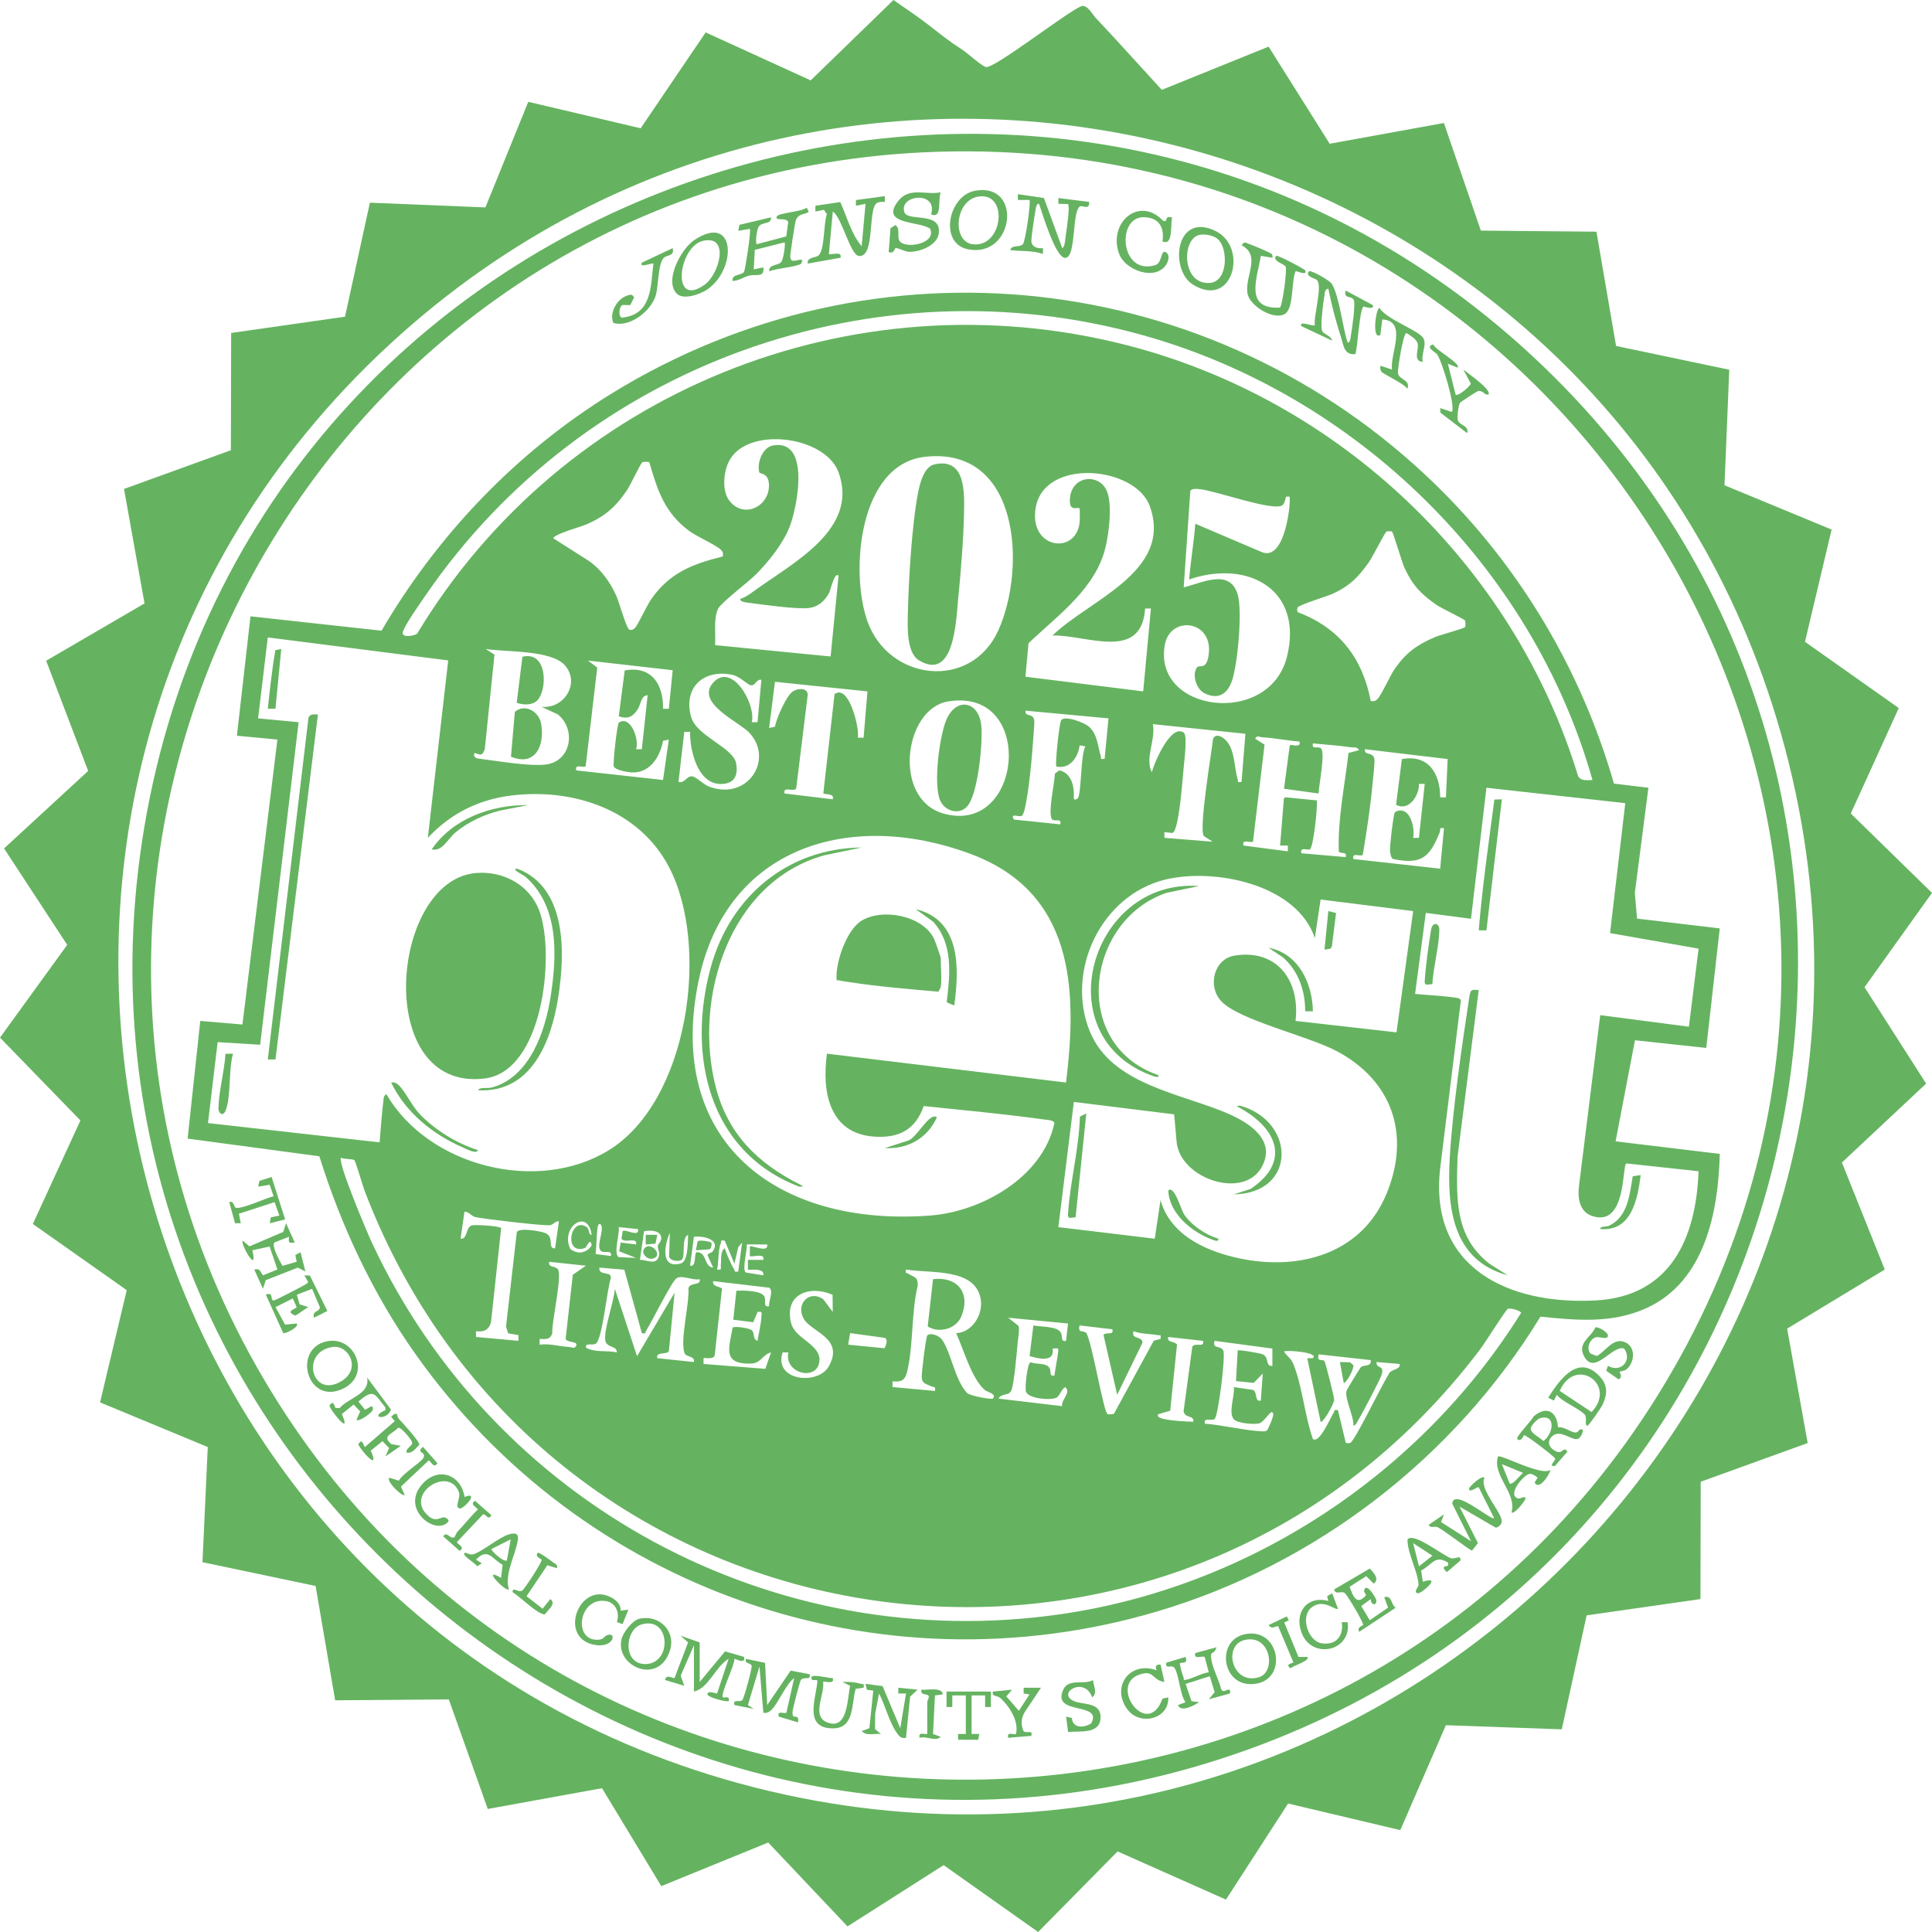
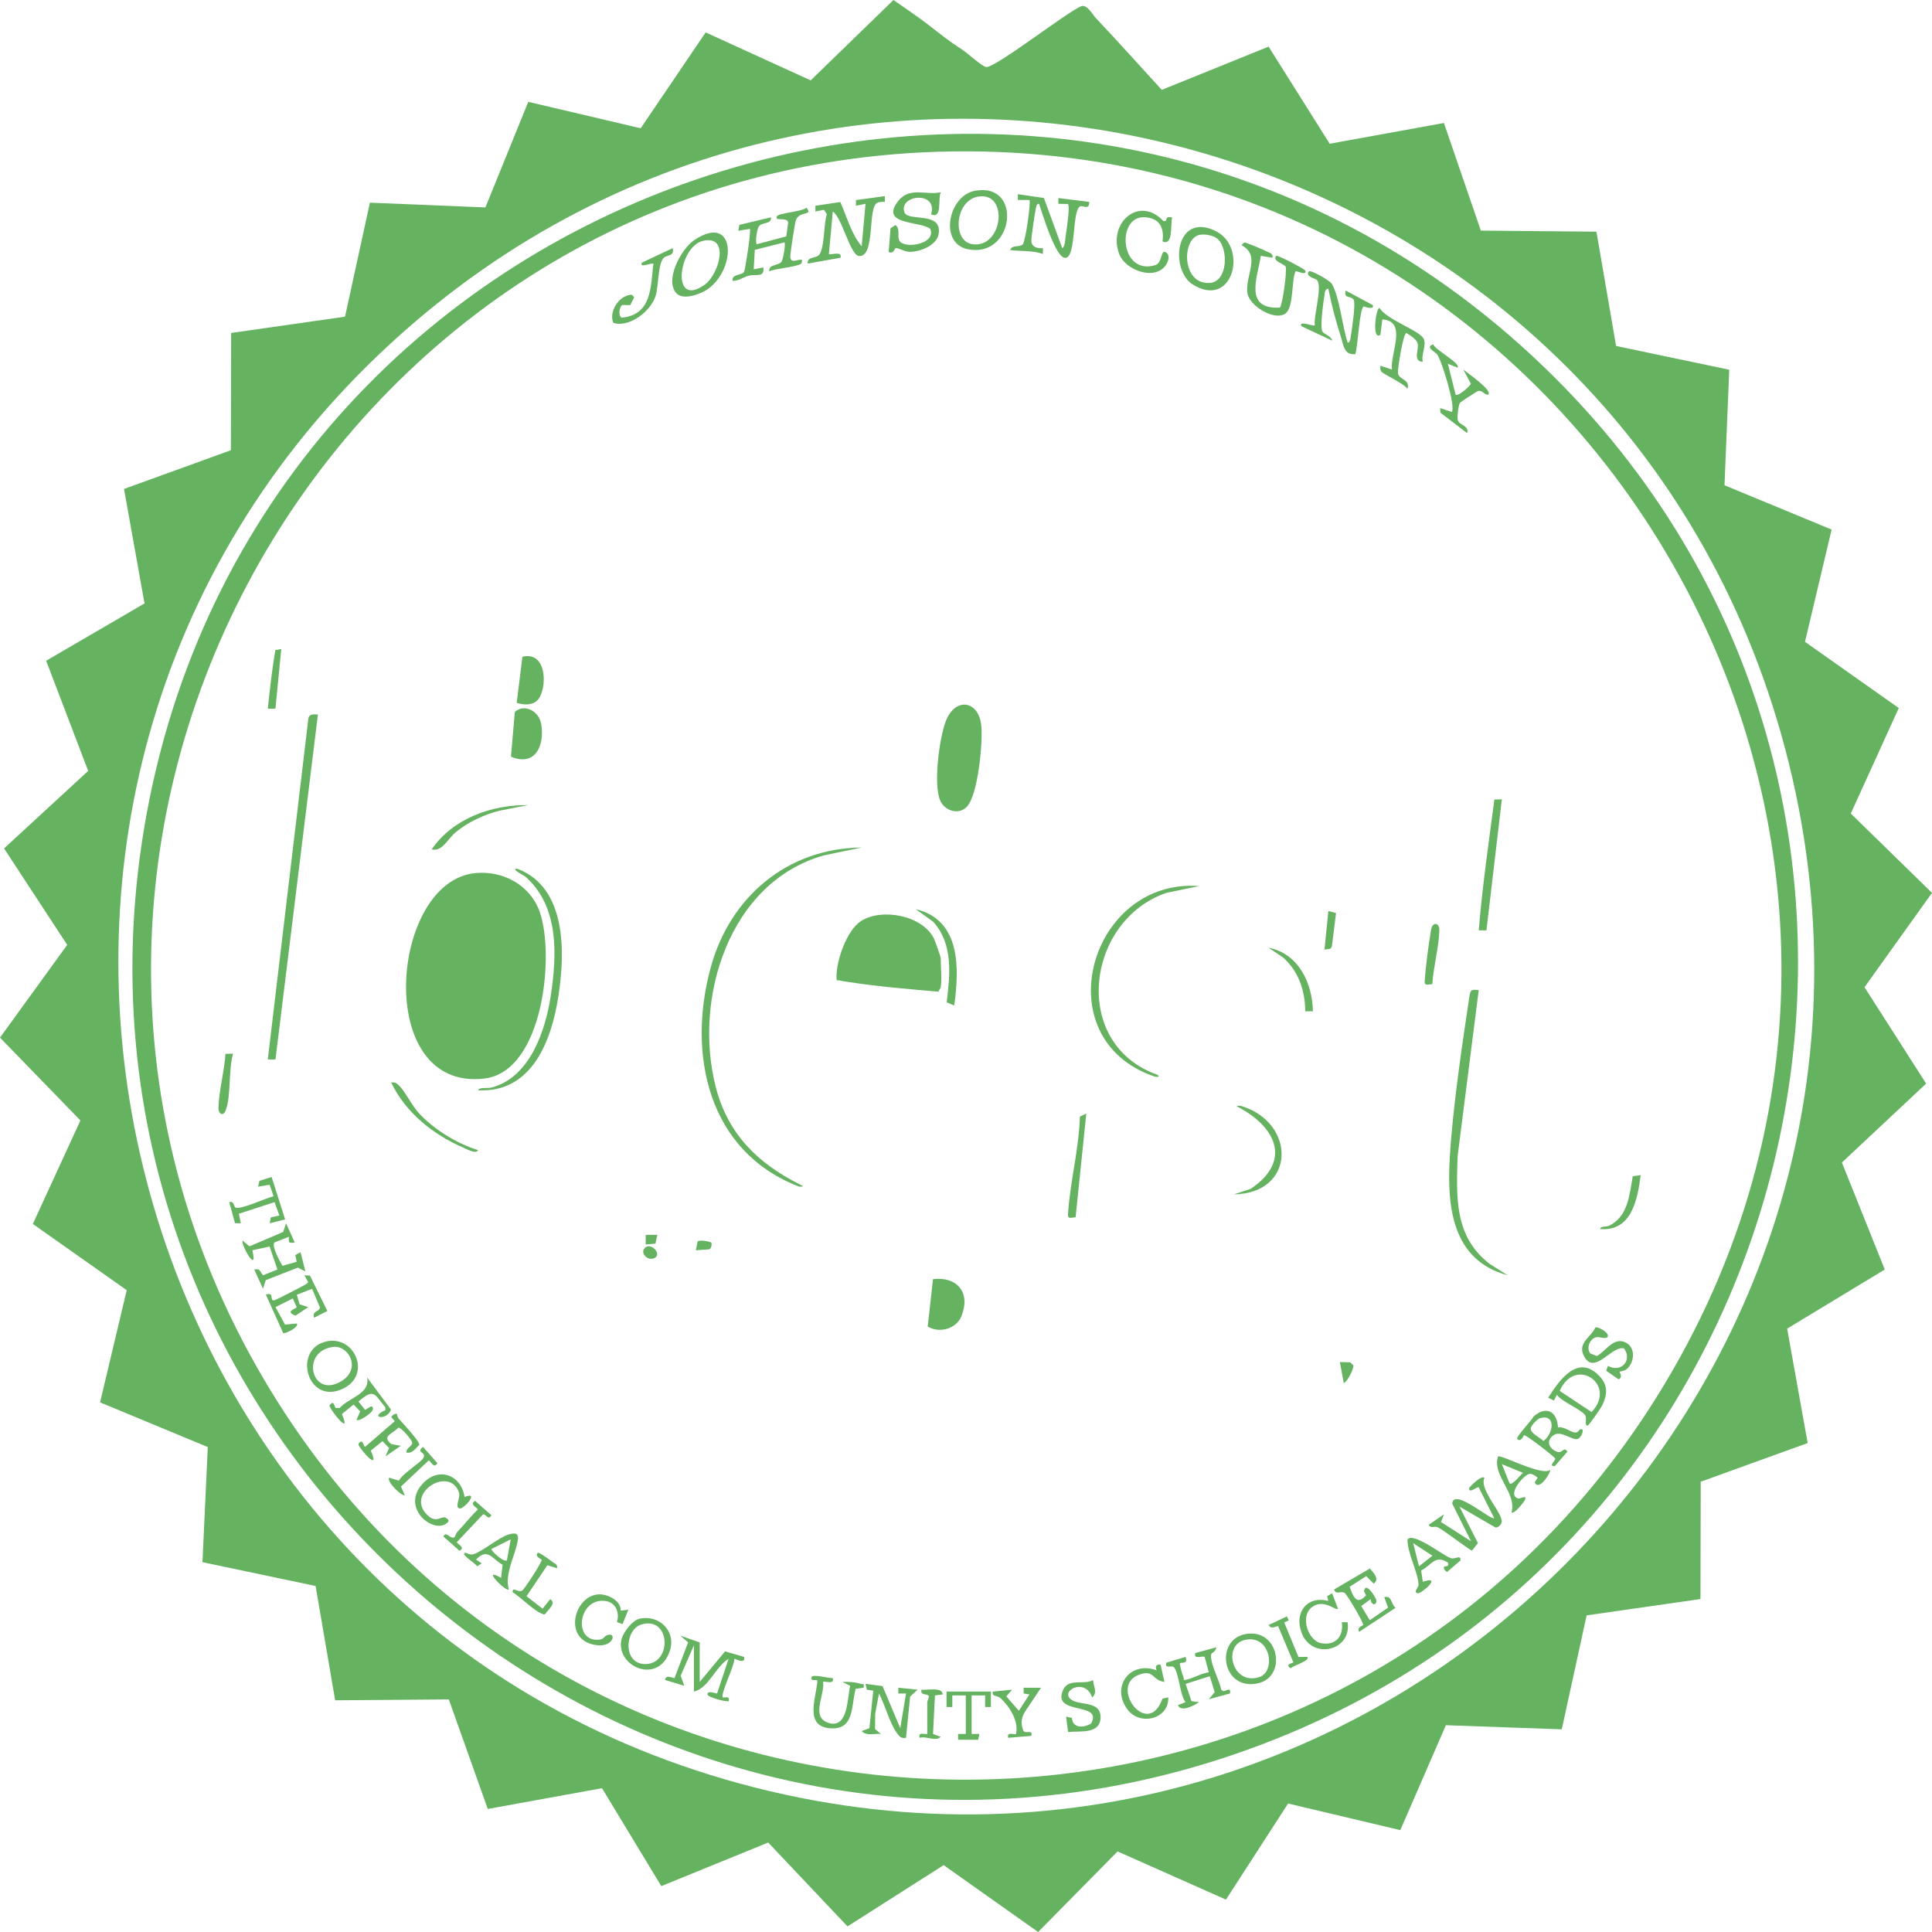
<svg xmlns="http://www.w3.org/2000/svg" width="190" height="190" viewBox="0 0 190 190" fill="none">
  <g clip-path="url(#clip0_8622_3512)">
    <path d="M107.766 1.771C109.957 4.091 112.093 6.481 114.254 8.837L124.759 4.586L130.766 14.137L142 12.095L145.632 22.678L156.999 22.785L158.932 34.024L170.062 36.361L169.594 47.722L180.128 52.079L177.508 63.119L186.733 69.632L182.013 80.003L190 87.809L183.363 97.086L189.422 106.564L181.14 114.327L185.356 124.85L175.754 130.662L177.773 141.914L167.254 145.719L167.23 157.257L156.035 158.861L153.591 170.068L142.192 169.664L137.711 179.982L126.676 177.364L120.566 186.814L109.907 182.076L102.094 190L92.801 183.424L83.347 189.449L75.549 181.201L65.035 185.488L59.204 175.858L47.97 177.901L44.137 167.124L32.961 167.214L31.037 155.972L19.911 153.632L20.434 142.309L9.84 137.915L12.463 126.88L3.229 120.369L7.909 110.189L0 102.045L6.609 92.921L0.399 83.437L8.671 75.816L4.54 64.979L14.213 59.343L12.196 48.085L22.705 44.277L22.733 32.744L33.931 31.143L36.377 19.933L47.737 20.398L51.952 10.015L63.007 12.614L69.397 3.187L79.725 7.905L87.867 0C88.998 0.801 90.184 1.576 91.279 2.423C92.639 3.473 93.177 3.945 94.668 4.912C95.151 5.225 96.6 6.553 96.98 6.594C97.89 6.693 104.912 1.179 106.359 0.598C106.947 0.457 107.402 1.385 107.766 1.771ZM38.391 33.8C-9.593 77.979 10.068 158.317 72.753 175.399C135.461 192.486 192.923 134.722 175.142 72.122C158.239 12.613 84.151 -8.331 38.391 33.8Z" fill="#65B360" />
    <path d="M151.791 36.044C195.515 78.077 179.528 151.58 122.766 172.045C63.149 193.54 2.937 141.95 14.447 79.899C26.262 16.205 104.841 -9.09 151.791 36.044ZM90.77 14.983C30.591 17.898 -4.901 84.942 26.56 136.66C57.518 187.551 131.446 187.837 162.949 137.343C197.247 82.368 155.13 11.866 90.77 14.983Z" fill="#65B360" />
-     <path d="M141.145 47.627C149.454 55.707 155.516 65.893 158.723 77.065L162.111 77.47L160.776 87.808L160.993 90.337L169.128 91.304L167.801 103.056L160.788 102.301L158.884 112.244L169.128 113.478C168.992 119.216 167.649 126.079 161.858 128.673C158.516 130.17 155.032 129.851 151.494 129.483C143.022 143.359 129.395 153.873 113.754 158.49C86.35 166.578 57.21 156.279 40.861 133.168C36.679 127.256 33.568 120.624 31.407 113.713L18.451 111.975L19.695 100.401L23.842 100.754L27.282 72.731L23.298 72.353L24.634 60.611L37.52 62.025C43.039 52.589 50.791 44.477 60.104 38.728C86.149 22.65 119.307 26.39 141.145 47.627ZM156.61 76.71C150.695 55.748 133.413 38.861 112.468 32.985C85.92 25.538 57.423 35.897 41.918 58.457C41.452 59.134 39.69 61.608 39.604 62.212C39.527 62.751 40.813 62.532 41.028 62.306C55.333 38.572 83.723 27.019 110.761 33.933C131.759 39.303 148.879 55.608 155.197 76.324C155.49 76.846 156.09 76.714 156.61 76.71ZM72.795 58.898C73.289 58.754 73.767 58.405 74.18 58.103C77.909 55.378 84.487 52.09 82.476 46.471C81.169 42.816 73.284 41.83 71.623 45.502C71.163 46.517 71.016 48.201 71.656 49.135C72.997 51.093 75.708 49.893 75.622 47.635C75.578 46.474 74.726 46.628 74.677 46.462C74.41 45.563 74.978 43.995 76.011 43.808C79.72 43.136 78.425 49.791 77.678 51.744C77.025 53.451 75.664 55.129 74.404 56.431C73.733 57.125 70.897 59.285 70.623 59.854C70.159 60.813 70.392 62.395 70.327 63.446L81.686 64.56L82.464 56.623C82.092 56.161 81.65 58.095 81.556 58.272C81.111 59.122 80.444 59.709 79.471 59.8C78.202 59.919 74.9 59.448 73.473 59.259C73.285 59.234 72.762 59.177 72.795 58.898ZM90.956 44.925C84.429 45.667 83.594 56.271 85.302 61.083C87.405 67.01 95.505 67.918 98.177 61.996C100.949 55.852 100.283 43.864 90.956 44.925ZM63.859 45.464C63.776 45.395 63.271 45.4 63.151 45.472C63.016 45.553 61.967 47.766 61.648 48.231C60.537 49.846 59.553 50.737 57.752 51.539C57.109 51.825 54.61 52.48 54.4 52.928L57.875 55.138C59.132 56.001 60.007 57.251 60.63 58.639C60.868 59.171 61.612 61.834 61.896 61.925C62.15 62.006 62.282 61.902 62.458 61.738C62.709 61.505 63.632 59.517 64.027 58.948C65.835 56.342 68.079 55.467 71.087 54.725C71.124 54.407 71.115 54.301 70.894 54.066C70.498 53.644 68.523 52.762 67.8 52.231C65.397 50.465 64.658 48.254 63.859 45.464ZM103.514 62.495C107.059 59.013 115.361 56.235 113.086 49.803C111.68 45.828 102.691 44.988 101.853 49.938C101.168 53.983 105.798 54.606 106.169 51.41C106.196 51.178 106.213 50.044 106.161 49.995C105.978 49.822 105.166 50.381 105.212 49.142C105.305 46.661 108.273 46.473 108.921 48.47C109.356 49.813 109.072 52.226 108.767 53.628C107.853 57.834 104.074 60.462 101.147 63.259L100.847 66.55L112.426 67.992L113.184 59.843L112.617 59.843C112.264 65.08 106.882 62.426 103.514 62.495ZM126.462 48.852C126.414 49.114 126.313 49.568 126.084 49.707C125.124 50.286 119.486 48.242 117.997 48.108C117.708 48.082 117.247 48.006 117.061 48.271L116.41 57.759C118.16 57.359 120.913 55.853 121.709 58.432C122.204 60.038 121.723 65.131 121.203 66.813C120.788 68.155 119.877 68.907 118.424 68.159C117.648 67.759 117.198 66.324 117.715 65.641C117.95 65.33 118.576 65.918 118.827 64.63C119.533 60.994 115.105 60.423 114.557 63.394C113.324 70.075 124.831 71.522 126.563 64.591C128.182 58.112 122.923 55.07 117.169 56.91C116.92 56.99 116.941 57.107 116.974 56.716C117.121 54.985 117.419 53.239 117.549 51.505L123.991 54.254C126.16 55.296 126.832 50.482 126.846 49.139C126.849 48.763 126.82 48.833 126.462 48.852ZM136.885 52.264C136.859 52.243 136.405 52.239 136.34 52.281C136.191 52.377 134.967 54.816 134.579 55.355C133.549 56.783 132.753 57.598 131.138 58.36C130.563 58.631 127.72 59.486 127.602 59.754C127.561 59.849 127.525 60.22 127.712 60.237C131.746 61.793 133.992 64.731 134.805 68.941C135.121 68.977 135.231 68.969 135.465 68.749C135.815 68.421 136.741 66.369 137.191 65.736C138.323 64.147 139.34 63.426 141.122 62.652C141.578 62.454 144.073 61.797 144.101 61.642C144.128 61.489 144.134 61.131 144.063 61.011C143.983 60.876 141.767 59.826 141.303 59.507C139.763 58.45 138.915 57.564 138.129 55.857C137.852 55.257 137.031 52.385 136.885 52.264ZM42.075 82.397L44.078 64.948L26.333 62.686L25.384 70.647L29.368 71.025L25.584 102.743L21.404 102.487L20.454 110.446L37.333 112.343C37.434 110.987 37.544 109.61 37.704 108.26C37.738 107.973 37.712 107.79 37.995 107.607C42.13 114.704 52.829 117.426 59.84 113.136C67.729 108.309 69.841 93.055 65.809 85.302C62.86 79.634 56.414 77.497 50.324 78.229C47.054 78.622 44.308 80.011 42.075 82.397ZM53.262 69.511C55.497 69.736 57.085 67.16 55.547 65.424C54.2 63.903 49.749 64.142 47.763 63.825L48.628 64.378L47.676 73.687C47.605 73.841 47.522 74.083 47.383 74.168C47.077 74.359 46.543 73.737 46.626 74.339C46.8 74.612 47 74.6 47.28 74.634C49.013 74.845 52.136 75.397 53.718 75.178C56.179 74.839 56.674 71.749 54.874 70.266L53.262 69.511ZM66.156 65.91L57.813 64.962L58.734 65.649L57.597 75.359C57.289 75.552 56.511 75.062 56.674 75.763L65.204 76.707L65.776 72.733L65.205 72.858C64.925 74.382 63.979 75.956 62.269 75.967C61.832 75.97 60.558 75.763 60.363 75.384C60.253 75.169 60.684 71.166 60.87 71.05C62.047 70.321 62.892 72.781 62.554 73.68L63.121 73.68L63.69 68.373C63.031 68.38 63.027 69.289 62.712 69.763C62.207 70.523 61.729 70.736 60.853 70.449L61.436 65.93C64.086 65.458 65.24 67.284 65.209 69.7L65.776 69.7L66.156 65.91ZM74.878 66.857C74.411 66.752 74.281 67.436 73.869 67.398C73.504 67.364 72.807 66.533 72.045 66.372C69.212 65.772 67.195 67.576 67.952 70.463C68.463 72.411 72.156 73.501 72.404 75.112C72.568 76.17 72.308 76.959 71.163 77.086C68.665 77.362 67.843 73.882 67.862 71.972L67.294 71.972L66.726 76.899C67.373 77.06 67.508 76.265 68.104 76.355C68.483 76.413 69.166 77.148 69.764 77.369C73.559 78.772 76.148 74.655 73.674 72.04C72.679 70.989 68.357 69.124 70.135 67.136C71.981 65.07 74.366 69.25 73.932 71.027L74.499 71.026L74.878 66.857ZM85.31 67.993L76.211 67.05L75.639 71.593L76.21 71.467C76.353 70.652 77.347 68.371 77.995 67.981C78.478 67.689 79.35 67.611 79.44 68.282L78.302 77.537C78.078 77.934 76.972 77.265 77.155 78.036L81.895 78.605C82.091 77.971 81.113 78.181 80.97 78.016L82.072 68.263C83.49 67.21 84.552 71.648 84.362 72.543L84.929 72.543L85.31 67.993ZM93.224 68.986C88.891 69.714 87.762 78.544 92.74 79.993C100.626 82.289 101.898 67.528 93.224 68.986ZM109.014 70.646L100.86 69.889C100.758 70.552 101.545 70.068 101.71 70.813C101.753 71.011 101.641 72.286 101.617 72.636C101.483 74.507 101.195 77.815 100.776 79.566C100.731 79.754 100.624 80.141 100.485 80.236C100.245 80.4 99.282 79.886 99.718 80.599L104.271 81.069C104.415 80.428 103.795 80.815 103.505 80.608C102.971 80.228 103.748 76.868 103.738 76.083L104.169 75.761C105.414 76.016 105.674 77.428 105.599 78.511C105.617 78.685 105.841 78.65 105.982 78.514C106.358 78.151 106.263 74.198 106.74 73.397L106.176 73.304C106.025 74.488 105.214 75.658 103.892 75.385C103.728 75.225 104.176 71.103 104.361 70.83C104.707 70.318 106.679 71.067 107.126 71.49C107.927 72.249 107.964 73.377 108.249 74.35C108.331 74.626 108.141 74.68 108.632 74.627L109.014 70.646ZM122.478 72.162L113.376 71.215C113.682 72.754 112.558 74.582 113.281 75.952C113.467 75.103 115.139 71.126 116.422 72.053C116.795 72.323 116.463 74.85 116.407 75.478C116.281 76.908 116.033 80.112 115.636 81.339C115.561 81.573 115.52 81.791 115.282 81.922L114.513 81.829L114.512 82.396L119.252 82.775L118.387 82.22C117.881 81.506 119.14 74.054 119.294 72.678C119.581 72.009 120.333 72.52 120.668 72.928C121.451 73.883 121.381 75.523 121.713 76.624C121.796 76.899 121.606 76.955 122.097 76.901L122.478 72.162ZM127.788 72.922C126.591 72.836 125.296 72.566 124.108 72.505C123.829 72.491 123.647 72.272 123.427 72.639L124.36 73.228L123.227 82.766C123.049 82.937 122.094 82.445 122.287 83.153L126.648 83.723L126.651 83.156L125.889 83.156L126.261 78.538L126.387 78.405L129.498 78.714C129.595 79.333 129.16 83.457 128.799 83.542C128.406 83.596 127.843 83.288 127.978 83.912L132.337 84.291C132.513 83.693 131.855 84.019 131.663 83.738C131.548 80.517 132.251 77.254 132.615 74.05L133.662 73.773C133.429 73.398 133.133 73.535 132.815 73.487C131.6 73.305 130.337 73.233 129.115 73.111C128.972 73.752 129.591 73.365 129.882 73.572C130.39 73.934 129.678 77.271 129.679 78.034L126.273 77.568L126.84 73.301C126.983 73.153 127.99 73.626 127.788 72.922ZM142.367 74.647L134.235 73.68C134.132 74.34 134.946 73.901 135.15 74.571C135.238 74.86 135.035 76.52 134.991 76.994C134.772 79.351 134.409 81.758 134.019 84.076C133.707 84.27 132.935 83.781 133.096 84.481L141.63 85.43L142.008 81.45C141.469 81.352 141.698 81.583 141.583 81.866C140.597 84.285 139.827 85.055 137.022 84.485C136.79 84.429 136.696 83.844 136.698 83.632C136.704 82.879 136.937 80.996 137.081 80.219C137.123 79.991 137.139 79.848 137.389 79.765C138.707 79.325 139.166 81.457 138.976 82.398L139.543 82.398L140.112 77.091L139.545 77.089C139.585 78.231 138.547 79.823 137.295 79.147L137.865 74.653C140.473 74.157 141.64 76.076 141.631 78.418L142.198 78.418L142.367 74.647ZM159.836 78.984L146.182 77.47L144.663 90.356L140.218 89.779L139.164 97.748C140.506 97.871 141.91 97.927 143.241 98.128C143.422 98.156 143.63 98.197 143.666 98.403L141.632 114.902C140.51 124.682 148.342 128.341 156.905 127.891C164.264 127.505 166.803 121.8 167.042 115.184L159.944 114.415C159.502 114.55 159.994 120.646 156.643 119.608C155.309 119.195 155.138 117.82 155.287 116.608L157.372 99.833L166.093 100.971L167.044 93.294L158.339 91.764L159.836 78.984ZM104.834 106.46C106.012 97.035 105.519 87.708 95.407 83.961C83.638 79.6 71.451 83.24 68.71 96.415C65.394 112.35 76.473 120.672 91.47 119.541C96.524 119.159 102.511 115.792 103.68 110.515C103.761 110.152 102.931 110.131 102.637 110.09C98.731 109.543 94.74 109.184 90.838 108.772C90.032 111.117 88.383 111.949 85.965 111.779C81.502 111.466 80.813 107.293 81.327 103.622L104.834 106.46ZM129.306 92.251C127.524 86.927 119.357 85.324 114.554 86.513C108.29 88.064 104.775 95.471 107.162 101.398C109.321 106.758 116.346 107.537 120.954 109.599C122.978 110.506 125.522 112.194 124.074 114.79C122.26 118.04 115.938 115.874 115.703 112.194L115.471 109.588L105.607 108.368L104.082 120.68L113.563 121.819L114.131 118.029C114.987 121.085 117.849 122.67 120.73 123.469C126.93 125.191 133.818 123.741 136.412 117.266C138.715 111.516 136.893 106.299 131.517 103.401C128.719 101.893 121.905 100.347 120.125 98.488C118.706 97.005 119.365 94.291 121.447 93.97C125.649 93.321 127.871 96.507 127.407 100.402L137.337 101.525L138.975 89.6L129.874 88.462L129.306 92.251ZM34.834 114.079C34.669 113.971 33.842 114.013 33.541 113.858C33.172 114.283 36.125 121.249 36.6 122.265C48.597 147.939 76.089 162.841 104.336 158.743C122.889 156.051 139.711 144.945 149.59 129.113C149.578 128.912 148.497 128.587 148.269 128.725C148.065 128.849 146.012 132.107 145.578 132.68C115.322 172.667 53.719 163.826 35.863 117.126C35.689 116.672 34.968 114.167 34.834 114.079ZM54.967 120.113C54.592 120.063 54.476 120.414 54.108 120.487C53.62 120.585 47.52 119.874 46.758 119.694C46.309 119.587 46.131 119.147 45.677 119.165L45.297 121.817C45.983 121.907 45.786 120.722 46.37 120.521C46.705 120.406 49.249 120.572 49.286 120.787L48.29 130.021C48.075 130.793 47.585 131.021 46.812 130.915L46.812 131.482L50.986 131.861L50.986 131.295L49.968 131.122L49.764 130.447L50.825 121.184C50.982 120.683 53.29 121.084 53.692 121.292C54.541 121.729 53.809 122.802 54.587 122.765L54.967 120.113ZM58.19 121.438C57.79 118.724 55.053 120.746 56.09 122.829C56.812 123.399 57.681 123.245 58.19 122.478C58.027 121.597 57.738 122.661 57.508 122.74C55.397 123.459 56.069 119.592 57.684 120.665C58.007 120.879 57.824 121.421 58.19 121.438ZM59.139 120.492C58.911 120.191 58.793 120.489 58.76 120.772C58.666 121.571 58.657 122.51 58.58 123.326L60.087 123.522C60.225 122.752 59.19 123.476 58.973 122.833C58.768 122.225 59.334 121.192 59.139 120.492ZM62.743 120.871L60.847 120.679C60.967 121.301 60.302 123.258 60.834 123.63L62.552 123.711L60.894 123.058L61.037 122.195L62.552 122.385C62.715 121.593 61.464 122.318 61.118 121.822L61.237 121.07C61.492 120.829 62.91 121.745 62.743 120.871ZM62.932 123.902C63.512 123.863 64.397 124.415 64.738 123.712C64.986 123.201 64.636 122.855 64.694 122.512C64.73 122.3 65.055 122.123 65.029 121.734C64.98 120.966 63.901 120.969 63.339 121.087L62.932 123.902ZM67.071 123.867C66.868 124.098 65.904 124.041 65.804 123.584L65.873 121.25C65.323 122.436 64.937 124.842 66.97 124.247C67.686 124.037 67.641 122.122 67.671 121.439C66.985 121.738 67.417 123.475 67.071 123.867ZM70.077 123.089C70.938 121.896 69.181 121.515 68.243 121.629L67.863 124.47C68.538 124.662 68.22 123.147 68.53 123.141C69.544 123.135 69.205 124.582 70.138 124.659L69.58 123.441C69.629 123.244 69.994 123.203 70.077 123.089ZM71.273 122.008C70.817 121.947 70.973 122.007 70.876 122.27C70.606 122.998 70.698 124.059 70.519 124.849C71.083 124.934 70.841 124.725 70.891 124.374C70.951 123.951 70.815 123.015 71.274 122.767C71.503 123.39 71.827 124.248 72.178 124.795C72.298 124.982 72.159 125.134 72.603 125.039L72.982 122.198L72.599 122.658L72.227 124.28L71.273 122.008ZM75.447 122.387L73.448 122.377C73.488 122.934 72.955 124.877 73.351 125.146L75.067 125.418C75.248 124.632 73.644 124.941 73.551 124.851L73.551 123.901L75.068 123.901C75.283 123.155 73.906 123.691 73.74 123.524L73.743 122.576C73.885 122.421 75.616 123.277 75.447 122.387ZM57.623 124.473L54.02 124.093C53.858 124.692 54.643 124.46 54.875 124.847C55.296 125.546 54.245 129.992 54.314 131.115C54.106 131.765 53.661 131.705 53.07 131.673L53.07 132.24C54.066 132.105 55.019 132.418 55.992 132.467C56.214 132.479 56.541 132.694 56.672 132.333C56.839 131.875 55.852 132.079 55.625 131.683L56.334 125.362L57.623 124.473ZM61.398 124.868L58.951 124.661C58.847 125.363 59.787 125.127 60.011 125.408L60.079 125.683C59.701 126.677 59.244 131.815 58.574 132.15C58.193 132.341 57.549 132.014 57.624 132.523C58.424 133.034 59.711 132.784 60.656 132.998C60.711 132.299 59.596 132.594 59.519 131.765C59.409 130.588 60.373 128.054 60.469 126.747L62.648 133.375L66.344 127.125L65.779 132.865C65.613 133.26 64.455 132.886 64.64 133.567L68.241 133.946C68.356 133.318 67.463 133.483 67.318 133.07C66.861 131.772 67.817 128.22 67.703 126.681C67.894 126.061 68.945 126.475 68.81 125.798C68.123 125.961 67.111 125.355 66.536 125.704C66.072 125.986 64.074 130.041 63.547 130.86C63.427 131.046 63.567 131.197 63.123 131.105L61.398 124.868ZM94.032 131.106C95.595 131.045 96.674 129.306 96.457 127.836C95.984 124.629 91.474 125.264 89.103 124.851C89.001 125.301 89.173 125.157 89.349 125.273C89.907 125.645 90.284 125.524 90.249 126.45C89.614 129.076 89.832 132.35 89.21 134.908C89.005 135.751 88.623 135.935 87.773 135.843L87.773 136.41L91.945 136.789C92.05 136.268 91.808 136.464 91.562 136.33C91.116 136.085 90.664 136.126 90.646 135.377C90.636 134.978 91.051 131.447 91.208 131.316C91.549 131.029 92.387 131.357 92.679 131.793C93.543 133.088 93.923 135.713 95.085 136.97C95.39 137.3 97.544 137.644 97.634 137.547C98.072 137.078 97.08 136.892 96.865 136.71C95.553 135.598 94.755 132.675 94.032 131.106ZM75.637 128.452C75.569 127.974 76.105 126.947 75.649 126.638L70.139 125.988C70.011 126.579 70.824 126.487 71.002 126.737L70.292 133.247C70.22 133.766 69.274 133.485 69.189 133.569L69.189 134.136L75.266 134.617L75.826 133C74.987 133.21 74.844 134.078 73.842 134.102C71.036 134.172 71.673 132.604 72.055 130.557C72.246 130.397 73.686 130.604 73.931 130.819C74.238 131.089 74.006 131.73 74.498 131.862C74.614 131.134 74.841 130.208 74.879 129.49C74.9 129.097 74.989 128.945 74.503 129.02L74.072 130.034L72.115 129.783L72.416 126.937C73.055 126.903 74.857 126.895 75.167 127.5C75.385 127.926 74.991 128.593 75.637 128.452ZM81.877 127.332C79.555 126.332 77.059 127.319 77.813 130.163C78.215 131.675 80.74 132.225 80.584 133.855C80.39 135.887 77.078 135.086 77.533 132.998L76.966 132.998C76.052 135.828 80.441 136.239 81.491 134.395C83.085 131.596 79.806 131.029 79.041 129.693C78.225 128.268 79.565 126.796 80.962 127.773L81.895 129.018L81.877 127.332ZM105.031 130.158L99.153 129.589L100.169 130.397C100.288 130.712 100.112 131.701 100.073 132.12C99.973 133.206 99.769 135.744 99.493 136.656C99.29 137.327 98.47 136.969 98.205 137.546L104.443 138.285C104.367 137.612 105.4 136.912 104.747 136.415C104.39 136.615 104.2 137.306 103.895 137.455C103.309 137.742 101.113 137.557 100.895 136.847C100.776 136.458 101.03 134.046 101.348 133.971C101.822 134.16 102.639 134.064 103.028 134.337C103.561 134.712 103.027 135.402 103.702 135.274C103.799 134.485 103.976 133.679 104.073 132.891C104.129 132.431 103.809 132.653 103.515 132.619C103.743 134.012 102.163 133.626 101.253 133.362L101.625 130.353C102.328 130.495 103.869 130.41 104.287 130.996C104.577 131.401 104.236 131.997 104.84 131.861L105.031 130.158ZM109.393 130.726L106.17 130.347C105.977 131.162 106.527 130.786 106.833 131.098C107.396 131.985 108.535 138.95 108.929 139.074C109.041 139.109 109.446 139.095 109.552 139.032L113.465 131.851L114.133 131.67C114.176 131.17 114.152 131.358 113.845 131.301C113.069 131.156 112.228 131.202 111.48 130.915C111.179 131.777 112.409 131.355 112.347 132.065L109.868 137.168L108.523 131.281C108.784 130.928 109.563 131.388 109.393 130.726ZM86.987 132.591C87.117 132.307 87.366 131.794 87.024 131.57L83.604 131.102L83.412 132.24L86.987 132.591ZM118.305 131.865L114.893 131.484C114.732 132.083 115.514 131.854 115.751 132.239L115.081 138.736L113.945 139.065C113.26 139.712 116.988 139.804 117.356 139.821C117.457 139.126 116.511 139.535 116.399 138.774L117.258 132.427C117.597 131.984 118.467 132.588 118.305 131.865ZM125.13 132.622L119.445 131.862C119.202 132.711 120.034 132.287 120.299 132.806C120.558 133.313 119.792 139.326 119.451 139.546C119.059 139.799 118.344 139.334 118.496 140.009C120.291 140.152 122.356 140.678 124.118 140.762C124.337 140.772 124.517 140.785 124.663 140.586C124.72 140.409 125.569 138.848 125.037 138.878C124.885 138.887 124.236 139.86 123.861 139.972C123.357 140.122 121.653 139.976 121.32 139.557C120.785 138.884 121.449 137.229 121.34 136.411L123.24 136.691C123.694 136.954 123.352 137.892 123.993 137.736L124.183 135.085L123.293 135.996L121.551 135.822L121.719 132.809C121.81 132.719 123.993 133.07 124.248 133.219C124.826 133.558 124.424 134.398 125.131 134.325L125.13 132.622ZM129.115 133.567C129.755 133 126.582 132.749 126.268 132.907C126.644 133.503 126.934 133.487 127.226 134.224C128.076 136.37 128.323 139.296 129.117 141.527C129.779 141.973 130.849 139.403 131.154 138.929C131.274 138.743 131.134 138.592 131.579 138.684L132.325 141.796C132.338 141.988 132.685 141.939 132.797 141.892C133.247 141.704 135.966 136.035 136.539 135.208C136.717 134.588 137.75 134.767 137.647 134.137L135.373 133.948C135.336 134.658 136.131 134.179 135.9 135.128C135.79 135.578 133.873 139.193 133.513 139.765C133.408 139.931 133.332 140.185 133.099 140.201C133.159 139.293 132.227 137.559 132.42 136.782C132.453 136.65 133.738 134.543 133.838 134.451C134.126 134.185 134.902 134.444 134.803 133.758L129.684 133.19C129.468 134.048 130.104 133.58 130.261 133.877C130.383 134.107 131.209 137.376 131.206 137.648C131.201 138.1 130.06 140.013 129.875 139.822L128.56 133.577L129.115 133.567Z" fill="#65B360" />
    <path d="M104.466 24.402C104.742 24.282 104.763 23.45 104.812 23.141C104.887 22.663 105.262 20.201 105.016 20.061L104.083 20.044L104.084 19.477L107.117 19.857C107.137 20.677 106.555 20.22 106.286 20.278C105.364 20.477 105.906 25.365 104.75 25.361C103.805 25.357 102.503 20.979 102.186 20.046C101.934 19.996 101.889 20.389 101.856 20.564C101.758 21.091 101.398 23.369 101.43 23.736C101.48 24.32 102.073 24.456 102.568 24.404L102.566 24.971C101.434 24.602 100.448 24.734 99.344 24.591C99.531 24.035 100.235 24.36 100.582 24.03C100.854 23.771 101.397 19.821 101.241 19.665L100.101 19.665L100.101 19.098L102.664 19.474L104.466 24.402Z" fill="#65B360" />
    <path d="M87.016 19.287L87.019 19.854C86.773 19.85 86.485 19.836 86.264 19.95C85.303 20.446 86.113 25.336 84.462 25.174C83.617 25.092 82.785 21.337 81.899 20.802L81.517 24.973C81.672 25.128 82.866 24.623 82.656 25.349L79.433 25.919C79.356 25.276 80.146 25.371 80.461 25.147C81.131 24.67 80.977 21.92 81.319 21.066L81.028 20.632L80.192 20.802L80.189 20.235L82.636 19.869C83.279 21.284 83.722 23.029 84.74 24.214L85.12 20.044L84.175 20.234L84.178 19.674L87.016 19.287Z" fill="#65B360" />
    <path d="M132.531 33.689C132.806 33.727 132.821 33.174 132.855 32.974C132.959 32.355 133.347 29.807 133.115 29.46C132.853 29.068 132.112 29.403 132.341 28.574L134.993 29.997C135.226 30.476 134.272 30.217 134.133 30.136C133.691 30.222 133.54 34.129 133.287 34.827C132.166 34.938 132.141 33.965 131.866 33.121C131.369 31.595 130.946 29.958 130.631 28.384C130.263 28.461 130.298 28.764 130.252 29.046C130.142 29.728 129.794 32.186 130.054 32.61C130.21 32.864 130.928 33.054 131.012 33.499L127.98 32.076C127.688 31.47 129.156 32.141 129.305 31.985C129.166 31.059 130.099 28.11 129.5 27.524C129.368 27.395 128.279 27.172 128.738 26.679C128.875 26.53 130.765 27.552 130.99 27.932C131.723 29.172 132.032 32.209 132.531 33.689Z" fill="#65B360" />
    <path d="M78.862 25.541C78.925 25.95 78.702 26.007 78.379 26.099C77.585 26.326 76.477 26.394 75.64 26.676C75.587 25.956 76.567 26.156 76.865 25.724C77.029 25.486 77.275 23.973 77.154 23.835L74.232 24.571L74.123 26.488L75.068 26.298C75.211 27.339 74.348 26.939 73.692 27.101C73.11 27.245 72.642 27.632 72.037 27.624C71.949 26.907 72.962 27.115 73.176 26.728C73.289 26.525 73.89 22.662 73.741 22.509L72.606 22.697L72.715 22.112L75.827 21.372C75.869 22.138 74.897 21.771 74.598 22.321C74.436 22.619 74.274 23.651 74.403 24.021L77.326 23.247L77.513 21.859C77.385 21.315 76.141 21.806 76.399 21.279C76.568 20.933 78.835 20.834 79.333 20.423L79.529 20.803C79.268 21.144 78.594 20.898 78.275 21.637C78.176 21.866 77.701 24.99 77.718 25.261C77.761 25.958 78.4 25.488 78.862 25.541Z" fill="#65B360" />
    <path d="M68.811 165.408L71.306 162.402L73.172 162.947C73.351 163.744 72.267 163.09 72.227 163.132C72.252 163.786 70.827 166.594 71.092 166.92C71.175 167.022 71.825 166.677 71.655 167.302C71.303 167.382 69.593 166.896 69.574 166.64C69.539 166.18 70.483 166.58 70.517 166.547L71.654 163.134C70.358 163.904 69.69 166.028 68.243 166.355V161.807L66.941 164.792L67.293 165.786L65.398 165.216C65.522 164.577 66.225 165.102 66.335 165.027L67.669 161.521L66.916 160.86L68.811 161.523V165.408Z" fill="#65B360" />
    <path d="M125.133 25.349L123.997 25.16C123.636 27.373 122.333 30.429 125.868 30.253C126.106 30.099 126.588 26.65 126.437 26.227C126.346 25.972 125.038 25.659 125.514 25.162C125.625 25.046 128.144 26.373 128.356 26.585C128.598 27.183 127.504 26.61 127.411 26.676C126.975 27.657 127.257 30.292 126.38 30.859C125.29 31.563 122.876 30.076 122.68 28.846C122.404 27.126 124.053 25.153 122.104 24.119C122.393 23.72 122.443 23.859 122.803 23.982C123.212 24.122 124.287 24.576 124.672 24.77C124.945 24.908 125.21 24.947 125.133 25.349Z" fill="#65B360" />
    <path d="M92.515 18.908C92.211 19.646 92.692 21.547 91.566 21.086C92.272 18.738 88.372 19.137 88.939 20.865C89.26 21.846 92.617 20.731 92.322 22.966C92.168 24.134 90.431 24.804 89.403 24.765C88.972 24.748 88.366 24.38 88.071 24.395C87.995 24.398 87.902 25.028 87.397 24.782L87.576 22.444L88.06 22.133C88.571 22.514 88.204 23.157 88.437 23.647C88.859 24.535 92.125 24.022 91.48 22.505C90.517 21.715 86.442 22.163 88.341 19.757C89.463 18.335 91.08 19.228 92.515 18.908Z" fill="#65B360" />
-     <path d="M75.239 163.532L75.45 167.682L77.755 164.295L79.621 164.652C79.78 165.317 79.057 164.835 78.761 165.213C78.666 165.335 78.009 167.871 77.961 168.204C77.79 169.399 78.628 168.285 78.481 169.388L76.587 168.817C76.394 168.151 77.18 168.58 77.338 168.433L78.101 165.029C77.254 165.634 76.451 167.729 75.745 168.263C75.52 168.433 75.353 168.487 75.072 168.439L74.688 163.893L73.552 167.682L74.12 168.06L72.225 167.68C72.074 167.053 72.67 167.431 72.988 167.216C73.159 167.101 73.979 164.038 73.919 163.816C73.83 163.484 73.191 163.681 73.363 163.135L75.239 163.532Z" fill="#65B360" />
    <path d="M117.689 22.358C118.408 22.22 119.285 22.525 119.887 22.918C122.679 24.737 121.106 30.369 117.295 27.973C115.454 26.816 115.435 22.79 117.689 22.358ZM119.765 23.515C119.355 23.153 118.575 23.008 118.037 23.085C116.185 23.351 116.173 28.019 118.967 27.825C120.79 27.699 120.794 24.423 119.765 23.515Z" fill="#65B360" />
    <path d="M145.993 145.32C145.395 146.46 147.893 148.885 147.675 149.732C147.622 149.939 147.316 150.258 147.072 150.221L143.528 148.163L145.346 151.755L144.763 152.486C144.558 152.488 141.962 150.446 141.378 150.194C141.035 150.046 140.74 150.35 140.498 149.962L142.01 148.921L141.713 149.679L144.666 151.571L142.819 147.875C142.946 146.261 146.665 149.58 146.941 149.298L145.421 146.267C145.276 146.167 144.441 146.941 144.48 146.361C144.487 146.266 145.632 145.063 145.993 145.32Z" fill="#65B360" />
    <path d="M95.878 18.762C100.63 17.885 99.746 25.466 95.159 24.507C92.322 23.914 93.258 19.245 95.878 18.762ZM96.264 19.324C93.892 19.654 93.583 23.758 95.662 24.021C98.62 24.395 99.231 18.91 96.264 19.324Z" fill="#65B360" />
    <path d="M114.674 21.711C114.727 21.3 114.874 21.339 115.271 21.372C115.092 22.097 115.399 24.226 114.323 23.74C114.528 22.347 113.986 21.408 112.515 21.361C109.765 21.274 110.133 27.136 113.625 26.072C114.294 25.869 114.153 24.567 114.606 24.785C115.145 25.044 114.884 25.768 114.62 26.122C113.503 27.619 110.658 26.565 110.061 24.969C108.932 21.953 112.014 19.169 114.422 21.749L114.674 21.711Z" fill="#65B360" />
    <path d="M66.585 28.902C65.274 27.674 66.962 24.477 68.292 23.599C72.384 20.896 72.478 26.468 69.559 28.466C68.889 28.925 67.248 29.523 66.585 28.902ZM69.137 23.686C66.705 24.246 65.948 30.383 69.288 28.006C70.743 26.97 71.805 23.071 69.137 23.686Z" fill="#65B360" />
    <path d="M143.337 36.153L142.391 35.775L143.149 38.807C143.372 39.035 144.536 38.014 144.651 37.738L143.909 36.343C144.327 36.7 146.777 38.357 146.371 38.806C145.934 38.855 145.863 38.377 145.373 38.45C145.267 38.466 143.638 39.527 143.579 39.616C143.425 39.847 143.277 41.027 143.369 41.328C143.531 41.853 144.496 41.822 144.285 42.596L141.654 40.584L141.632 40.134L142.768 40.512C143.201 40.057 141.791 35.471 141.333 34.841C141.214 34.677 140.051 34.07 140.965 33.881C141.072 34.36 143.732 35.772 143.337 36.153Z" fill="#65B360" />
    <path d="M139.924 35.584C138.878 35.542 139.6 34.285 139.406 33.743C139.248 33.304 138.683 32.99 138.312 32.747C137.993 32.77 137.455 36.212 137.477 36.642C137.515 37.378 138.75 37.284 138.406 38.239C138.079 37.71 135.994 36.778 135.842 36.539C135.718 36.343 135.743 36.178 135.754 35.965L136.89 36.343C136.694 34.787 138.453 31.563 135.944 31.416L135.751 32.931C134.883 33.534 135.309 30.273 135.659 30.282C136.358 31.403 139.365 32.424 139.938 33.203C140.391 33.818 139.728 34.823 139.924 35.584Z" fill="#65B360" />
    <path d="M86.796 165.818L88.535 169.955L89.102 166.546L88.342 166.544L88.344 165.978L90.239 166.167L89.504 166.852L89.1 170.904C88.581 170.988 88.443 170.755 88.184 170.4C87.477 169.426 87.035 167.655 86.445 166.547L86.07 168.537L86.055 170.043L86.636 170.524C86.024 170.454 85.212 170.763 84.742 170.238L85.501 169.958L85.881 166.264L85.245 166.17L85.121 165.598L86.796 165.818Z" fill="#65B360" />
    <path d="M28.988 122.196C28.369 122.267 28.375 122.23 28.419 121.628L26.982 122.19C26.696 122.589 27.536 124.054 27.778 124.487L29.177 124.085L29.046 123.425L29.556 123.145L30.035 125.042L29.289 124.662L26.135 125.895L25.863 126.744L25.007 124.853C25.638 124.707 25.54 125.061 25.87 125.414L27.282 124.848L26.513 122.587L24.816 122.956C25.41 125.459 23.609 122.297 23.87 122.009L24.529 122.572L27.854 121.152L28.133 120.304L28.988 122.196Z" fill="#65B360" />
    <path d="M119.632 161.998C119.385 162.851 118.928 162.212 119.15 163.329C119.327 164.225 119.897 165.254 120.11 166.176L120.286 166.307C120.529 166.358 121.087 165.824 120.96 166.543L118.875 167.113L119.456 166.416L118.973 164.845L116.598 165.601L117.177 167.301L117.924 167.396C117.407 167.739 116.138 168.432 115.841 167.685L116.59 167.404C116.022 166.629 115.961 164.656 115.484 164.004C115.245 163.676 114.538 164.204 114.702 163.515L116.597 162.945C116.878 163.776 116.059 163.387 116.027 163.611C116.099 164.06 116.233 164.533 116.393 164.955C116.475 165.171 116.274 165.274 116.661 165.19C117.365 165.038 118.132 164.563 118.875 164.459L118.477 162.964C118.256 162.773 117.364 163.277 117.547 162.568L119.632 161.998Z" fill="#65B360" />
    <path d="M134.799 157.26L133.87 157.946L134.707 159.339L136.508 158.099L136.132 157.071C136.925 156.867 136.751 157.75 137.252 158.113L133.668 160.481C133.41 159.982 134.048 159.885 134.057 159.803C134.089 159.518 132.479 156.837 132.252 156.667C131.889 156.396 131.363 156.908 131.201 156.314L134.714 154.253C135.067 154.656 135.723 155.294 135.088 155.739L134.361 155.003L132.732 156.046C133.065 157.006 133.423 157.939 134.344 156.881L134.147 156.501C134.258 155.439 135.323 157.093 135.351 157.381C135.404 157.931 134.823 157.899 134.799 157.26Z" fill="#65B360" />
    <path d="M153.221 140.369C153.817 140.271 154.439 140.841 154.893 140.878C155.206 140.904 155.256 140.634 155.381 140.583C155.939 140.355 155.529 141.402 155.16 141.51C154.557 141.687 153.477 140.55 152.686 141.208C151.976 141.8 152.442 142.568 153.194 142.786C153.698 142.932 153.77 142.202 154.143 142.76L152.911 144.18C152.18 144.199 153.04 143.652 152.927 143.422C152.83 143.225 150.141 141.138 149.882 141.139C149.84 141.14 149.612 141.866 149.217 141.527C149.009 141.35 150.698 139.634 150.798 139.32C152.049 138.213 153.114 138.77 153.221 140.369ZM151.438 139.477C151.189 139.551 150.538 140.21 150.537 140.485C150.536 140.995 151.469 141.362 151.777 141.715C152.778 141.032 153.054 138.997 151.438 139.477Z" fill="#65B360" />
    <path d="M32.16 131.907C34.881 131.348 36.549 135.181 33.773 136.549C30.214 138.301 28.685 132.621 32.16 131.907ZM32.736 132.464C29.482 132.91 30.655 137.639 33.602 135.811C35.573 134.587 34.277 132.253 32.736 132.464Z" fill="#65B360" />
    <path d="M60.318 31.756C59.874 30.737 60.746 29.286 61.789 29.035C62.128 28.953 62.135 28.946 62.366 29.24L61.982 30.007L61.217 29.991C60.846 30.192 60.813 31.166 61.158 31.241C64.117 30.934 63.976 28.245 64.26 25.92C64.158 25.813 62.819 26.414 63.125 25.828L66.156 24.403C66.343 25.212 65.63 25.047 65.295 25.341C64.7 25.864 64.77 28.142 64.483 29.079C64.022 30.582 61.925 32.246 60.318 31.756Z" fill="#65B360" />
    <path d="M62.879 159.194C64.794 158.754 66.533 160.389 65.867 162.37C64.728 165.762 60.518 163.875 61.119 161.226C61.273 160.546 62.178 159.356 62.879 159.194ZM63.068 159.761C61.424 160.26 61.202 163.764 63.568 163.647C66.126 163.52 65.924 158.894 63.068 159.761Z" fill="#65B360" />
    <path d="M122.426 160.714C125.781 160.017 126.658 164.933 123.667 165.553C120.196 166.273 119.432 161.336 122.426 160.714ZM122.422 161.279C120.204 161.79 121.171 165.761 123.816 164.943C125.533 164.412 124.967 160.693 122.422 161.279Z" fill="#65B360" />
    <path d="M157.304 135.34C158.16 136.248 158.078 137.16 157.564 138.216C157.44 138.471 156.259 140.186 156.138 140.198C155.773 140.232 156.113 139.466 155.872 139.15C155.432 138.575 153.645 137.883 153.103 137.172L152.815 137.736L152.254 137.454C153.352 135.731 155.178 133.086 157.304 135.34ZM153.388 136.786L156.52 138.865C159.078 136.199 154.935 133.293 153.388 136.786Z" fill="#65B360" />
    <path d="M30.48 125.445L32.193 128.929L30.886 129.588C30.654 128.885 31.442 129.047 31.458 128.557L30.692 126.746L29.191 127.33L29.464 128.274L30.314 128.544L29.062 129.383C27.915 128.953 29.163 128.708 29.174 128.548L28.796 127.693L27.095 128.546L28.033 130.268L29.177 130.158C29.496 130.453 28.133 131.173 27.853 131.105L26.145 127.315C27.039 127.007 26.453 128.002 26.987 127.875C27.159 127.834 29.99 126.384 30.124 126.267C30.19 126.209 30.266 126.165 30.31 126.084L29.936 125.421L30.48 125.445Z" fill="#65B360" />
    <path d="M142.043 154.061C142.093 153.992 142.561 154.139 142.389 153.66C141.09 152.868 140.83 153.915 139.76 154.447L139.925 155.555C141.941 154.899 139.769 156.731 139.453 156.689C138.928 156.618 139.507 156.081 139.504 155.876C139.486 154.67 138.389 152.726 138.421 151.399C138.993 150.612 142.045 153.088 142.725 153.25C143.13 153.346 143.685 152.855 143.624 153.468L142.295 154.601C142.143 154.466 141.885 154.282 142.043 154.061ZM139.547 154.036L140.869 152.994L138.978 151.762L139.547 154.036Z" fill="#65B360" />
    <path d="M50.037 156.31C49.772 156.604 47.212 153.978 49.277 155.173L49.43 153.885C48.362 153.303 47.989 152.17 46.815 153.374L47.38 153.752L46.912 154.036C46.813 153.757 45.395 152.979 45.678 152.711C45.956 152.712 46.195 152.922 46.485 152.866C47.255 152.715 49.1 151.165 50.033 150.901C50.743 150.7 51.054 150.803 50.907 151.577C50.616 153.111 49.622 154.758 50.037 156.31ZM49.847 153.468L50.226 151.383L48.332 152.333C48.246 152.448 49.445 153.625 49.847 153.468Z" fill="#65B360" />
    <path d="M152.44 144.561C152.579 144.699 151.379 146.715 150.927 145.793L151.214 145.318C151.012 145.148 150.71 144.938 150.444 144.944C149.908 144.958 148.094 147.061 149.329 147.374C149.469 147.41 150.193 146.977 149.973 147.495C149.887 147.7 148.884 148.988 148.649 148.729C149.19 146.805 146.709 145.096 147.323 143.233C147.614 143.022 151.623 145.195 152.44 144.561ZM148.461 145.887C148.746 146.095 149.534 145.03 149.782 144.845L147.701 143.993L148.461 145.887Z" fill="#65B360" />
    <path d="M107.496 165.22C107.51 165.801 107.996 166.477 107.402 166.921C106.693 164.839 103.929 166.448 105.548 167.262C106.412 167.696 108.275 167.327 108.234 168.919C108.191 170.597 106.153 170.202 105.041 170.333L104.843 168.819L105.413 168.952C105.495 169.998 106.594 169.94 107.311 169.488C108.5 167.302 103.379 168.756 104.562 166.169C105.093 165.007 106.652 165.736 107.496 165.22Z" fill="#65B360" />
    <path d="M159.974 134.651C159.767 134.831 159.302 134.869 159.276 134.906C159.246 134.947 159.649 135.448 159.174 135.648L157.96 134.804L158.13 134.325C159.417 135.049 160.564 133.77 159.711 132.609C158.52 132.299 156.871 135.196 155.843 133.485C155.005 132.091 156.464 131.547 156.901 130.535C157.211 130.47 158.187 131.039 158.128 131.386C158.058 131.804 157.296 131.414 156.941 131.513C156.35 131.677 155.968 132.6 156.408 133.109L157.047 133.356C157.88 132.9 158.595 131.617 159.653 131.94C160.893 132.32 160.811 133.922 159.974 134.651Z" fill="#65B360" />
    <path d="M81.898 165.031C82.103 165.732 81.082 165.269 80.949 165.408C81.129 166.741 79.653 168.931 81.559 169.458C83.408 169.969 83.33 166.961 83.606 165.788L82.847 165.41C83.446 165.385 84.079 165.415 84.654 165.593C84.924 165.677 84.988 165.48 84.933 165.976L84.15 166.086C83.705 167.665 84.056 170.043 81.801 169.974C79.041 169.89 80.246 167.065 80.389 165.316C80.347 165.063 79.686 165.449 79.811 164.937C79.893 164.599 81.553 165.065 81.898 165.031Z" fill="#65B360" />
    <path d="M45.682 147.215C47.232 146.611 45.592 148.431 45.206 148.351C44.653 148.235 45.337 147.298 45.128 146.737C44.176 144.193 40.022 146.735 41.874 148.836C42.895 149.993 43.385 148.971 43.877 149.286C44.11 149.436 44.22 149.552 43.969 149.77C42.617 150.948 39.242 148.201 41.688 145.786C43.276 144.219 45.389 145.137 45.682 147.215Z" fill="#65B360" />
    <path d="M61.04 158.395L61.796 158.304L61.224 159.723L60.666 159.517C60.96 158.647 60.589 157.625 59.605 157.459C56.905 157.004 56.283 161.441 58.859 161.257C59.401 161.218 59.402 160.949 59.622 160.846C60.679 160.355 60.43 162.008 58.686 161.793C54.712 161.302 56.93 155.367 60.14 157.114C60.616 157.373 61.067 157.815 61.04 158.395Z" fill="#65B360" />
    <path d="M114.134 163.703L114.514 165.407C113.271 165.25 113.529 164.142 112.007 164.702C109.009 165.804 112.887 171.082 114.321 167.052L114.893 166.926C114.986 169.043 112.154 169.761 110.912 168.156C109.195 165.935 111.108 163.281 113.756 164.27C113.58 163.909 113.667 163.659 114.134 163.703Z" fill="#65B360" />
    <path d="M131.009 156.69L131.58 158.205C131.336 158.44 130.218 157.189 129.042 158.039C127.804 158.935 128.638 161.41 129.984 161.609C131.41 161.82 132.138 160.893 131.961 159.531L132.528 159.532C132.967 162.364 129.007 163.286 127.997 160.556C127.249 158.535 128.59 156.89 130.631 157.448L130.515 156.972L131.009 156.69Z" fill="#65B360" />
    <path d="M37.901 138.682L37.895 138.41C36.807 137.062 36.791 136.518 35.249 137.831L35.909 138.653L36.481 138.311C36.67 138.31 36.766 138.509 36.578 138.783C36.404 139.037 35.294 139.851 35.059 139.632L35.424 138.805L34.773 138.127L33.621 139.063C34.657 141.457 32.351 138.509 32.403 138.215C32.773 137.711 32.833 138.087 32.995 138.469L33.409 138.466C34.303 137.444 36.432 137.091 36.1 135.465L38.452 138.623C38.044 139.774 36.223 139.402 37.901 138.682Z" fill="#65B360" />
    <path d="M39.035 139.066C39.056 139.08 39.075 139.377 39.223 139.534C39.542 139.873 41.35 141.831 41.232 142.097C40.86 142.426 40.587 142.96 39.988 142.854C39.871 142.394 40.592 142.234 40.531 141.848C40.492 141.601 39.464 140.348 39.159 140.404C38.657 141.014 37.478 141.185 38.475 142.013L39.416 142.189L37.902 143.233L38.267 142.405L37.616 141.728L36.465 142.66C37.488 144.978 35.194 142.297 35.247 142.005C35.703 141.329 35.743 142.323 35.908 142.285L38.821 139.766L38.473 139.348C38.584 139.188 38.868 138.945 39.035 139.066Z" fill="#65B360" />
    <path d="M102.376 165.978L100.897 168.194C100.441 168.829 100.348 169.493 100.647 170.226C100.885 170.548 101.595 170.027 101.428 170.712L99.154 170.903C98.969 170.229 99.79 170.648 99.913 170.526C100.222 169.302 99.283 167.811 98.401 167.011C98.031 166.675 97.533 166.908 97.637 166.358L99.531 166.167L98.966 166.826L100.196 168.248L101.238 166.639L100.67 166.545L100.669 165.978L102.376 165.978Z" fill="#65B360" />
    <path d="M28.042 119.921L26.526 120.301L26.635 119.716L27.473 119.541L27.003 118.222L23.496 119.362L23.68 120.3L23.116 120.299L22.543 118.218C23.026 118.073 22.997 118.667 23.145 118.751C23.618 119.023 26.216 117.783 26.905 117.645L26.518 116.514L25.388 116.7L25.513 116.129L26.711 115.752L28.042 119.921Z" fill="#65B360" />
    <path d="M97.448 166.355L97.447 167.873L96.879 167.873L96.88 166.734L95.551 166.735V170.525L96.311 170.526L96.198 171.096L94.223 171.093L94.222 170.526L94.982 170.525V166.735L93.654 166.734L93.654 167.873L93.087 167.873L93.086 166.355H97.448Z" fill="#65B360" />
    <path d="M54.778 154.226L53.829 153.933L51.781 156.977L53.358 158.204L54.115 157.263C54.758 157.698 53.88 158.314 53.643 158.696C53.499 158.828 53.404 158.734 53.271 158.687C52.552 158.437 51.167 157.043 50.419 156.593C50.366 155.966 50.962 156.674 51.362 156.417C51.58 156.277 53.298 153.661 53.273 153.381C53.269 153.339 52.547 153.098 52.884 152.711C52.984 152.596 54.174 153.479 54.347 153.616C54.575 153.795 54.864 153.832 54.778 154.226Z" fill="#65B360" />
    <path d="M44.703 151.168C44.734 151.151 44.853 150.776 45.001 150.622C45.686 149.907 46.281 149.128 47 148.446C46.776 148.14 46.18 147.95 46.719 147.597L48.327 149.014C47.991 149.584 47.82 148.871 47.501 148.932L44.92 151.668C45.145 151.973 45.74 152.164 45.202 152.517L43.594 151.099C43.928 150.506 44.256 151.431 44.703 151.168Z" fill="#65B360" />
    <path d="M91.189 167.398C91.191 167.261 91.357 167.006 91.347 166.827C91.234 166.496 90.48 166.804 90.621 166.168C91.096 166.25 92.694 165.859 92.708 166.639L91.946 166.734L91.757 170.527L92.515 170.807C92.013 171.317 91.09 170.694 90.432 170.904C90.302 170.296 90.844 170.568 91.189 170.526C91.199 169.486 91.176 168.44 91.189 167.398Z" fill="#65B360" />
    <path d="M39.797 147.023C39.585 147.237 37.952 145.681 38.282 145.32L39.227 145.617C39.572 144.932 41.328 143.861 41.605 143.429C42.046 142.738 40.804 142.929 41.6 142.29L43.018 143.897C42.665 144.436 42.475 143.84 42.169 143.616L39.432 146.195L39.797 147.023Z" fill="#65B360" />
    <path d="M126.298 159.562L127.696 162.952L128.545 162.945C128.976 163.294 126.987 163.867 126.932 164.077C126.427 163.706 126.826 163.649 127.199 163.486L125.691 159.913C125.314 159.978 125.037 160.242 124.754 159.816L126.55 158.964L126.747 159.347L126.298 159.562Z" fill="#65B360" />
    <path d="M46.775 85.859C49.521 85.611 52.162 87.065 53.08 89.686C54.571 93.944 53.429 105.37 47.647 106.066C36.689 107.387 38.334 86.622 46.775 85.859Z" fill="#65B360" />
    <path d="M31.265 70.269L27.092 104.193L26.336 104.193L30.317 70.741C30.358 70.203 30.812 70.238 31.265 70.269Z" fill="#65B360" />
    <path d="M47.006 107.223C47.175 106.878 47.921 107.063 48.344 106.952C52.093 105.965 53.627 101.409 54.156 97.978C54.782 93.913 54.992 89.114 51.646 86.193C51.524 86.086 50.132 85.41 50.882 85.436C55.746 87.287 55.579 93.674 54.914 97.978C54.238 102.36 52.309 107.503 47.006 107.223Z" fill="#65B360" />
    <path d="M47.003 113.102C46.869 113.555 45.866 112.992 45.61 112.882C42.614 111.601 39.907 109.44 38.471 106.468C38.84 106.404 38.981 106.514 39.234 106.746C39.793 107.258 40.538 108.774 41.218 109.501C42.694 111.077 44.936 112.468 47.003 113.102Z" fill="#65B360" />
    <path d="M27.662 63.823L27.088 69.697L26.336 69.699C26.547 67.778 26.75 65.833 27.077 63.936L27.662 63.823Z" fill="#65B360" />
    <path d="M22.919 103.625C22.464 105.152 22.738 107.863 22.181 109.235C21.95 109.804 21.465 109.57 21.483 108.934C21.531 107.254 22.068 105.342 22.174 103.637L22.919 103.625Z" fill="#65B360" />
    <path d="M51.934 79.177L49.161 79.719C47.642 80.088 46.031 80.84 44.829 81.834C44.006 82.515 43.508 83.777 42.453 83.532C44.526 80.496 48.342 79.133 51.934 79.177Z" fill="#65B360" />
    <path d="M92.516 97.086C92.499 97.188 92.329 97.382 92.295 97.528C89.404 97.272 86.421 97.033 83.536 96.585C83.242 96.54 82.825 96.489 82.562 96.42C82.293 96.349 82.284 96.582 82.268 96.14C82.21 94.531 83.272 91.474 84.677 90.578C86.72 89.274 90.689 90.014 91.833 92.272C91.961 92.524 92.516 94.084 92.516 94.243C92.516 95.063 92.639 96.351 92.516 97.086Z" fill="#65B360" />
    <path d="M84.741 83.347L81.055 84.114C71.678 86.732 68.164 98.221 70.386 106.884C71.571 111.507 74.488 114.378 78.627 116.466C79.036 116.672 79.08 116.707 78.588 116.695C69.635 113.268 67.555 103.704 69.897 95.136C71.791 88.206 77.425 83.42 84.741 83.347Z" fill="#65B360" />
    <path d="M93.844 98.886L93.101 98.573C93.433 95.852 93.759 92.821 91.763 90.637L90.053 89.411C94.484 90.45 94.355 95.21 93.844 98.886Z" fill="#65B360" />
-     <path d="M92.137 109.88C91.21 111.944 89.276 113.029 87.018 112.908L89.237 112.191C90.097 112.056 91.373 109.313 92.137 109.88Z" fill="#65B360" />
    <path d="M117.926 87.137L114.711 87.806C106.791 90.522 105.249 102.671 113.848 105.709C114.153 105.971 113.662 105.912 113.511 105.86C102.662 102.137 107.186 86.337 117.926 87.137Z" fill="#65B360" />
    <path d="M105.778 119.721C105.467 119.693 104.999 119.961 105.029 119.45C105.212 116.317 106.115 112.996 106.2 109.814L106.831 109.501L105.778 119.721Z" fill="#65B360" />
    <path d="M121.342 117.457L122.986 116.923C126.952 114.277 125.621 111 121.958 108.973C121.549 108.747 121.489 108.747 121.997 108.744C127.495 110.35 127.48 117.367 121.342 117.457Z" fill="#65B360" />
    <path d="M129.113 99.454L128.358 99.455C128.361 97.452 127.701 95.487 126.17 94.153L124.754 93.202C127.69 93.763 129.075 96.685 129.113 99.454Z" fill="#65B360" />
-     <path d="M119.823 121.82C119.865 122.17 119.427 121.985 119.248 121.92C117.25 121.196 114.987 119.377 114.895 117.08C115.478 116.507 116.16 118.992 116.442 119.417C117.159 120.497 118.586 121.452 119.823 121.82Z" fill="#65B360" />
    <path d="M131.392 89.791L130.982 93.076L130.833 93.305L130.254 93.389L130.634 89.598L131.392 89.791Z" fill="#65B360" />
    <path d="M145.423 97.371L143.34 113.766C143.232 117.797 143.015 121.573 146.471 124.278L148.267 125.417C142.777 123.927 142.288 118.649 142.581 113.765C142.869 108.957 143.769 102.874 144.498 98.05C144.604 97.345 144.68 97.287 145.423 97.371Z" fill="#65B360" />
    <path d="M147.699 78.607L146.182 91.495L145.426 91.495C145.776 87.192 146.401 82.898 146.964 78.63L147.699 78.607Z" fill="#65B360" />
    <path d="M140.86 96.788C140.549 96.761 140.081 97.029 140.111 96.517C140.196 95.038 140.492 92.93 140.734 91.444C140.868 90.624 141.572 90.708 141.551 91.491C141.504 93.17 140.964 95.084 140.86 96.788Z" fill="#65B360" />
    <path d="M161.352 115.564C161.049 117.93 160.459 121.138 157.371 120.868C157.39 120.539 157.939 120.695 158.266 120.533C160.119 119.617 160.245 117.492 160.574 115.674L161.352 115.564Z" fill="#65B360" />
-     <path d="M91.892 45.671C95.038 44.958 94.845 48.564 94.799 50.66C94.743 53.22 94.477 56.418 94.221 58.99C94.02 61.011 93.853 67.069 90.364 64.932C89.137 64.181 89.256 61.612 89.284 60.31C89.355 57.04 89.677 51.574 90.292 48.43C90.465 47.543 90.862 45.904 91.892 45.671Z" fill="#65B360" />
    <path d="M50.25 74.414L50.632 70.008C51.61 69.159 52.994 69.959 53.216 71.164C53.596 73.228 52.69 75.443 50.25 74.414Z" fill="#65B360" />
    <path d="M52.83 68.888C52.325 69.393 51.441 69.332 50.815 69.115L51.375 64.59C53.869 63.97 53.851 67.869 52.83 68.888Z" fill="#65B360" />
    <path d="M95.111 79.307C94.322 80.179 92.932 79.774 92.471 78.746C91.764 77.168 92.379 72.519 93.031 70.877C93.958 68.542 96.228 68.883 96.499 71.31C96.68 72.932 96.194 78.111 95.111 79.307Z" fill="#65B360" />
    <path d="M91.756 125.796C94.167 125.514 95.478 127.15 94.55 129.442C94.036 130.714 92.33 131.146 91.236 130.449L91.756 125.796Z" fill="#65B360" />
    <path d="M132.152 136.032L131.77 133.947L132.783 133.977L133.089 134.251C133.178 134.551 132.543 135.838 132.152 136.032Z" fill="#65B360" />
    <path d="M64.423 123.687C63.736 124.121 62.813 123.156 63.495 122.66C64.081 122.234 65.054 123.289 64.423 123.687Z" fill="#65B360" />
    <path d="M64.641 121.439L64.462 122.302L63.503 122.387L63.502 121.438L64.641 121.439Z" fill="#65B360" />
    <path d="M69.948 122.2C70.02 122.31 69.973 122.765 69.764 122.864L68.432 122.954L68.609 122.089C68.811 121.883 69.899 122.124 69.948 122.2Z" fill="#65B360" />
  </g>
  <defs>
    <clipPath id="clip0_8622_3512">
      <rect width="190" height="190" fill="white" />
    </clipPath>
  </defs>
</svg>